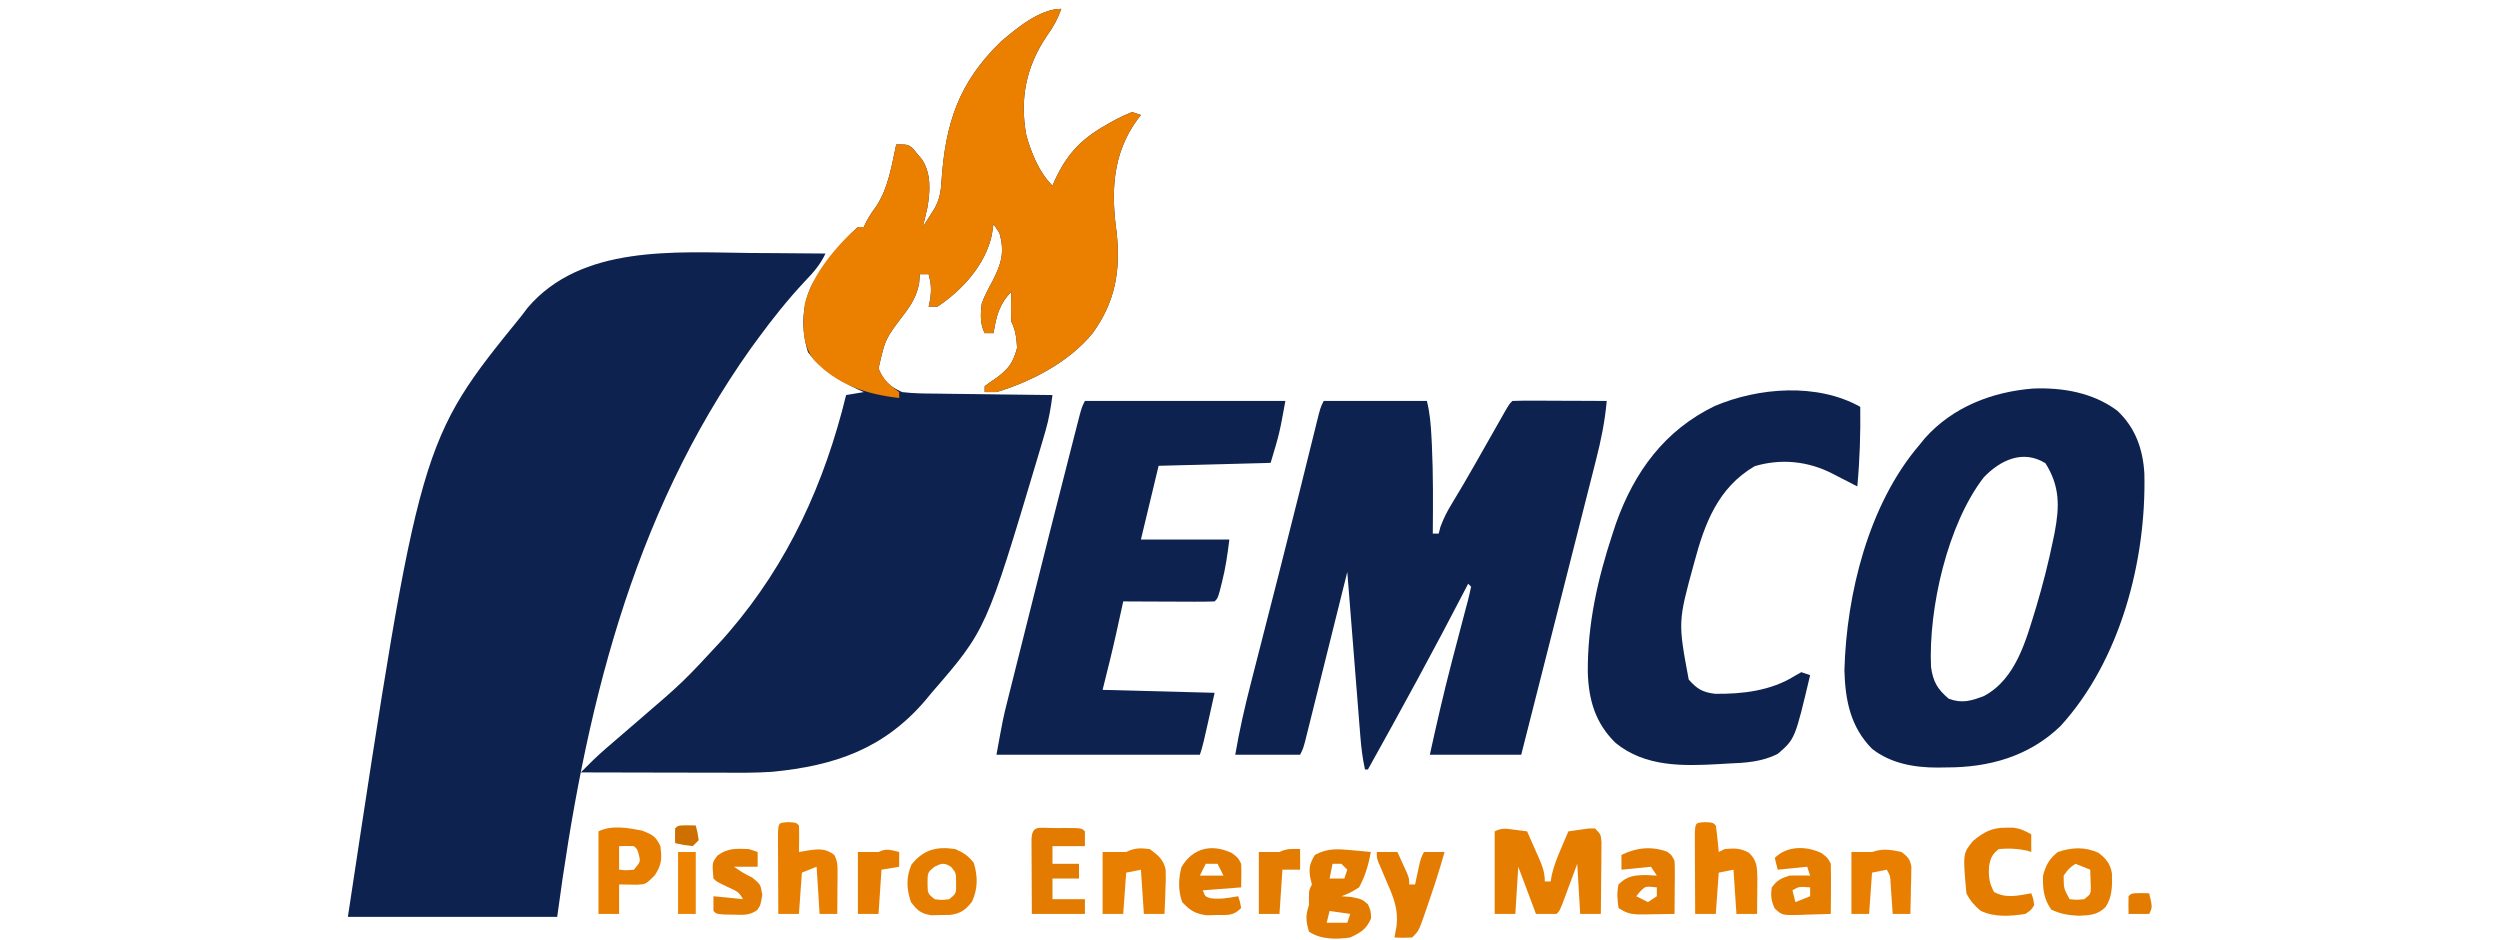
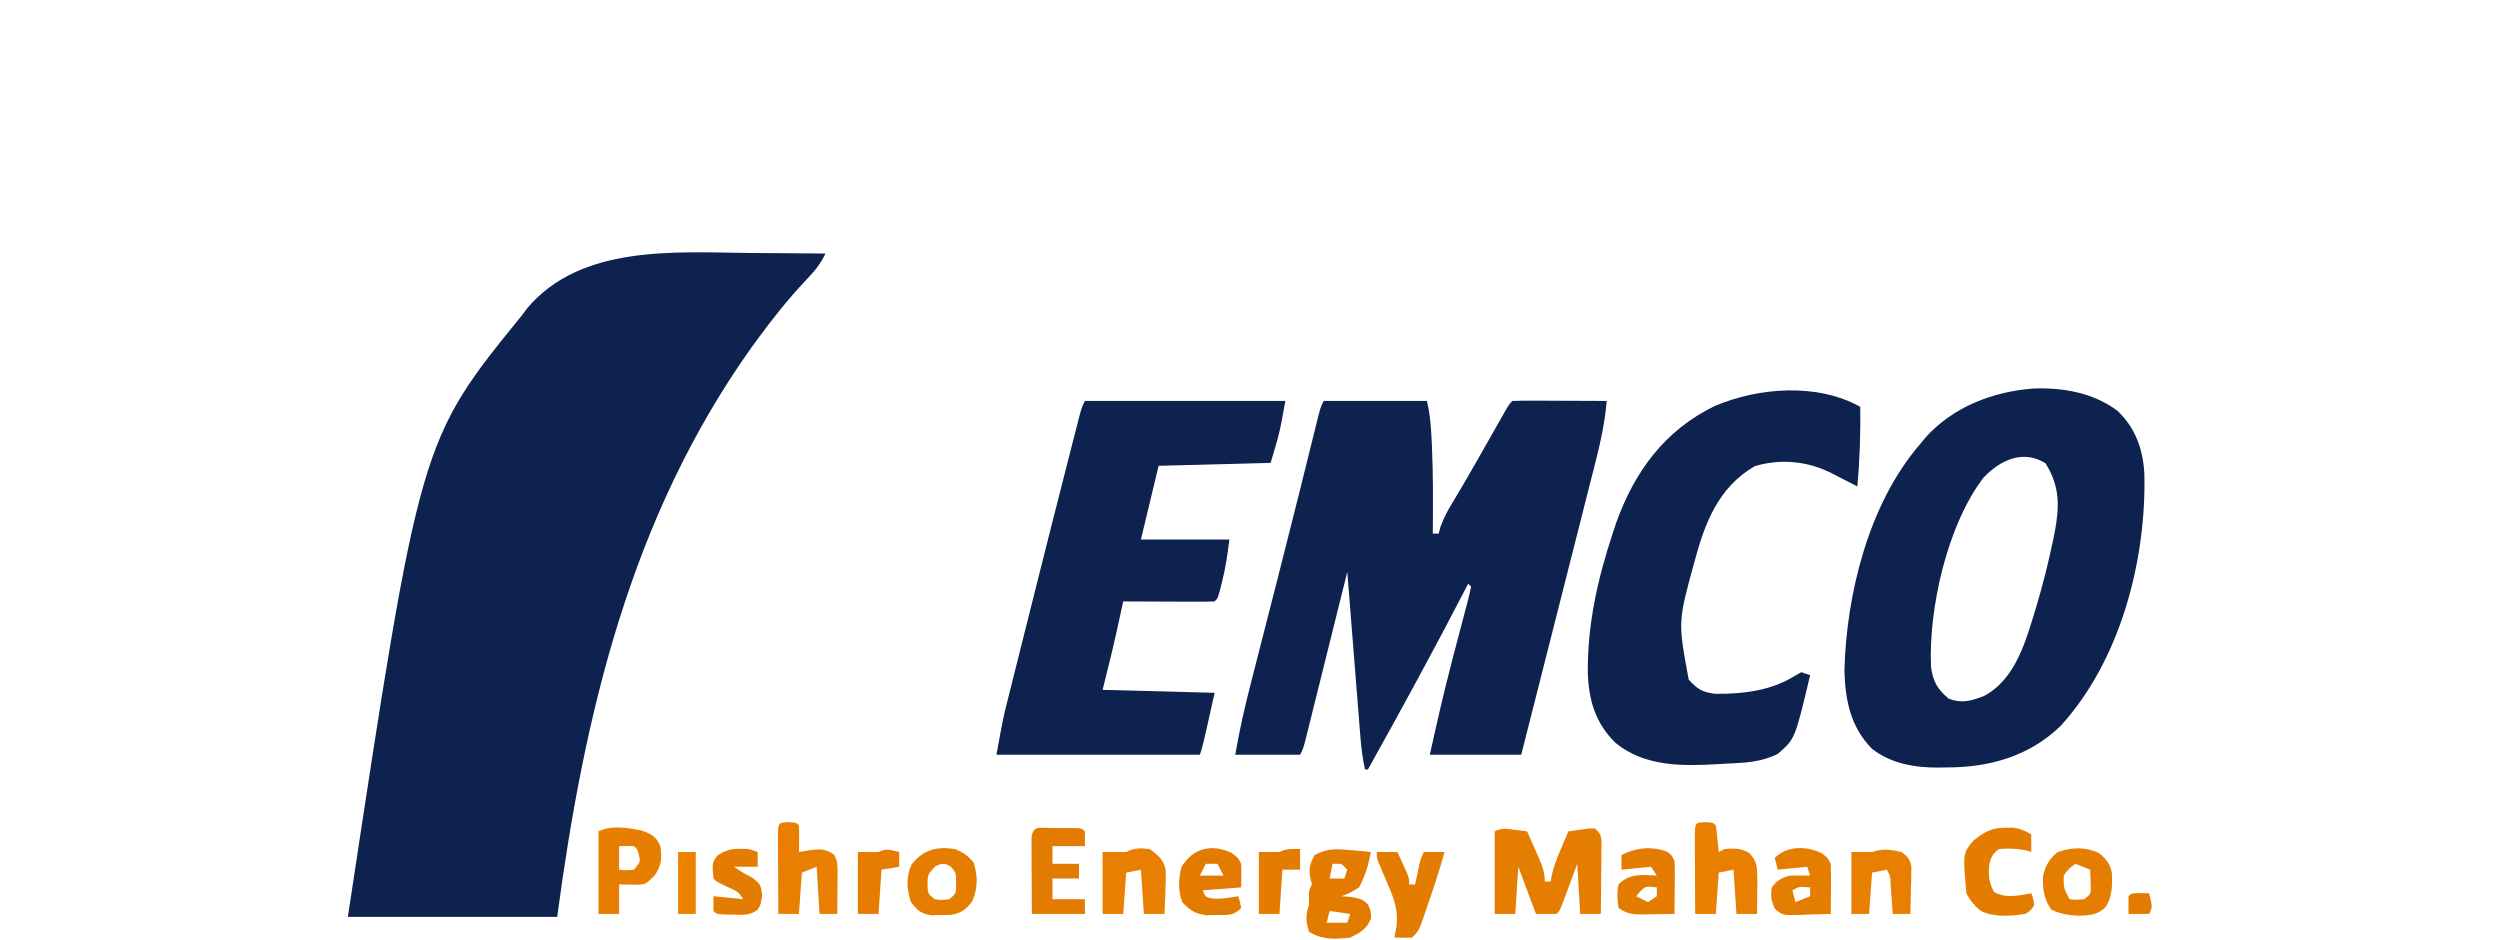
<svg xmlns="http://www.w3.org/2000/svg" version="1.1" width="848" height="319">
  <path d="M0 0 C2.501 0.015 5.003 0.029 7.504 0.041 C13.544 0.074 19.585 0.123 25.625 0.188 C23.839 4.011 21.55 6.563 18.625 9.625 C12.825 15.818 7.631 22.342 2.625 29.188 C1.898 30.18 1.171 31.173 0.422 32.195 C-40.5 89.751 -56.165 156.341 -65.375 225.188 C-88.805 225.188 -112.235 225.188 -136.375 225.188 C-111.928 63.734 -111.928 63.734 -77.375 21.188 C-76.743 20.348 -76.112 19.509 -75.461 18.645 C-57.236 -2.822 -25.473 -0.271 0 0 Z " fill="#0D224F" transform="translate(254.375,85.812)" />
-   <path d="M0 0 C-1.258 3.439 -2.713 6.179 -4.875 9.125 C-11.956 19.548 -14.159 30.561 -11.871 42.855 C-10.189 48.926 -7.505 55.495 -3 60 C-2.58 59.039 -2.58 59.039 -2.152 58.059 C2.32 48.409 7.534 43.533 16.75 38.5 C17.412 38.137 18.075 37.774 18.757 37.4 C20.463 36.515 22.23 35.748 24 35 C24.99 35.33 25.98 35.66 27 36 C26.403 36.766 26.403 36.766 25.793 37.547 C17.367 49.11 16.808 61.971 18.762 75.789 C20.159 88.753 18.343 99.28 10.668 109.949 C2.7 119.746 -10.025 126.385 -22 130 C-23.32 130 -24.64 130 -26 130 C-26 129.34 -26 128.68 -26 128 C-24.766 127.054 -23.487 126.167 -22.188 125.312 C-17.939 122.209 -16.343 120.102 -15 115 C-15.221 111.623 -15.486 109.028 -17 106 C-17.07 104.293 -17.084 102.583 -17.062 100.875 C-17.053 99.965 -17.044 99.055 -17.035 98.117 C-17.018 97.069 -17.018 97.069 -17 96 C-21.138 100.276 -22.059 104.32 -23 110 C-23.99 110 -24.98 110 -26 110 C-27.608 106.785 -27.415 103.492 -27 100 C-26.071 97.371 -24.779 95.002 -23.438 92.562 C-20.36 86.524 -19.121 82.633 -21 76 C-21.66 75.01 -22.32 74.02 -23 73 C-23.206 74.299 -23.413 75.599 -23.625 76.938 C-25.884 86.945 -33.611 95.407 -42 101 C-42.99 101 -43.98 101 -45 101 C-44.722 99.67 -44.722 99.67 -44.438 98.312 C-44.02 95.148 -44.192 93.052 -45 90 C-45.99 90 -46.98 90 -48 90 C-48.075 91.018 -48.15 92.037 -48.227 93.086 C-49.083 97.418 -50.771 100.181 -53.375 103.625 C-59.736 111.969 -59.736 111.969 -62 122 C-60.257 126.261 -58.16 128.139 -54 130 C-50.123 130.478 -46.259 130.489 -42.355 130.512 C-41.231 130.53 -40.106 130.548 -38.947 130.566 C-35.36 130.62 -31.774 130.654 -28.188 130.688 C-25.753 130.721 -23.319 130.755 -20.885 130.791 C-14.923 130.876 -8.962 130.944 -3 131 C-3.54 135.131 -4.185 139.089 -5.348 143.09 C-5.754 144.495 -5.754 144.495 -6.169 145.928 C-6.612 147.418 -6.612 147.418 -7.062 148.938 C-7.373 149.987 -7.683 151.036 -8.002 152.116 C-25.478 210.619 -25.478 210.619 -44 232 C-44.675 232.819 -45.351 233.637 -46.047 234.48 C-60.234 251.108 -76.96 256.734 -98.018 258.791 C-103.853 259.2 -109.693 259.121 -115.539 259.098 C-116.915 259.096 -118.291 259.094 -119.666 259.093 C-123.253 259.09 -126.84 259.08 -130.427 259.069 C-134.101 259.058 -137.775 259.054 -141.449 259.049 C-148.633 259.038 -155.816 259.021 -163 259 C-160.242 256.212 -157.486 253.471 -154.512 250.914 C-153.892 250.38 -153.273 249.845 -152.634 249.295 C-151.671 248.468 -151.671 248.468 -150.688 247.625 C-149.34 246.462 -147.992 245.3 -146.645 244.137 C-145.43 243.091 -144.215 242.045 -143 241 C-128.214 228.287 -128.214 228.287 -115 214 C-114.245 213.132 -113.489 212.265 -112.711 211.371 C-92.591 187.981 -80.275 160.825 -73 131 C-71.02 130.67 -69.04 130.34 -67 130 C-67.641 129.709 -68.281 129.417 -68.941 129.117 C-75.796 125.869 -81.325 122.538 -85.938 116.438 C-88.313 108.753 -88.135 100.45 -84.398 93.254 C-80.025 86.205 -75.246 79.502 -69 74 C-68.34 74 -67.68 74 -67 74 C-66.719 73.407 -66.438 72.814 -66.148 72.203 C-65.107 70.205 -63.953 68.561 -62.625 66.75 C-58.646 60.563 -57.541 53.092 -56 46 C-52 46 -52 46 -50.332 47.391 C-49.831 48.004 -49.329 48.618 -48.812 49.25 C-48.303 49.853 -47.794 50.457 -47.27 51.078 C-44.066 55.928 -44.463 61.987 -45.449 67.52 C-45.931 69.69 -46.442 71.848 -47 74 C-46.184 72.732 -45.372 71.46 -44.562 70.188 C-44.11 69.48 -43.658 68.772 -43.191 68.043 C-41.304 64.806 -40.849 62.023 -40.641 58.352 C-39.353 38.942 -34.827 24.976 -20.469 11.109 C-15.206 6.613 -7.293 0 0 0 Z M-49 75 C-48 77 -48 77 -48 77 Z " fill="#0D224F" transform="translate(360,3)" />
  <path d="M0 0 C11.55 0 23.1 0 35 0 C36.04 4.161 36.35 8.116 36.562 12.375 C36.605 13.193 36.647 14.01 36.691 14.853 C37.161 24.898 37.093 34.947 37 45 C37.66 45 38.32 45 39 45 C39.309 43.824 39.309 43.824 39.625 42.625 C40.762 39.629 41.903 37.377 43.566 34.684 C46.129 30.471 48.613 26.22 51.051 21.934 C51.572 21.018 51.572 21.018 52.104 20.083 C53.544 17.553 54.981 15.021 56.418 12.489 C57.482 10.616 58.547 8.743 59.613 6.871 C60.24 5.767 60.867 4.663 61.513 3.525 C63 1 63 1 64 0 C66.376 -0.088 68.722 -0.115 71.098 -0.098 C72.161 -0.096 72.161 -0.096 73.246 -0.093 C75.518 -0.088 77.79 -0.075 80.062 -0.062 C81.6 -0.057 83.137 -0.053 84.674 -0.049 C88.449 -0.038 92.225 -0.021 96 0 C95.392 6.953 94.05 13.457 92.316 20.211 C91.906 21.837 91.906 21.837 91.488 23.496 C90.59 27.052 89.684 30.606 88.777 34.16 C88.15 36.636 87.524 39.112 86.898 41.588 C85.422 47.421 83.941 53.254 82.457 59.086 C80.767 65.73 79.083 72.377 77.4 79.023 C73.941 92.684 70.473 106.342 67 120 C56.77 120 46.54 120 36 120 C38.298 109.547 40.676 99.139 43.371 88.781 C43.577 87.99 43.782 87.2 43.994 86.385 C45.033 82.394 46.082 78.406 47.14 74.421 C47.529 72.941 47.917 71.461 48.305 69.98 C48.491 69.29 48.677 68.599 48.869 67.887 C49.291 66.269 49.652 64.636 50 63 C49.67 62.67 49.34 62.34 49 62 C48.699 62.582 48.399 63.163 48.089 63.762 C37.417 84.375 26.31 104.732 15 125 C14.67 125 14.34 125 14 125 C13.174 121.246 12.732 117.571 12.427 113.741 C12.327 112.5 12.227 111.259 12.124 109.981 C12.019 108.637 11.914 107.293 11.809 105.949 C11.698 104.566 11.588 103.183 11.477 101.8 C11.186 98.172 10.9 94.544 10.614 90.916 C10.321 87.209 10.024 83.502 9.729 79.795 C9.149 72.53 8.573 65.265 8 58 C7.814 58.747 7.629 59.494 7.437 60.264 C5.689 67.299 3.938 74.332 2.185 81.365 C1.283 84.981 0.383 88.598 -0.516 92.214 C-1.383 95.703 -2.252 99.191 -3.122 102.679 C-3.455 104.012 -3.786 105.344 -4.116 106.677 C-4.579 108.54 -5.044 110.403 -5.51 112.265 C-5.774 113.327 -6.038 114.388 -6.31 115.482 C-7 118 -7 118 -8 120 C-15.26 120 -22.52 120 -30 120 C-28.603 111.78 -26.773 103.763 -24.691 95.691 C-24.197 93.753 -23.702 91.814 -23.207 89.875 C-22.685 87.833 -22.162 85.792 -21.637 83.751 C-20.006 77.398 -18.385 71.042 -16.763 64.687 C-16.219 62.555 -15.674 60.422 -15.129 58.29 C-12.904 49.577 -10.703 40.859 -8.531 32.133 C-8.273 31.095 -8.015 30.058 -7.749 28.989 C-6.558 24.202 -5.371 19.414 -4.188 14.625 C-3.772 12.952 -3.357 11.279 -2.941 9.605 C-2.757 8.853 -2.572 8.101 -2.382 7.326 C-1.113 2.226 -1.113 2.226 0 0 Z M51 57 C52 59 52 59 52 59 Z " fill="#0D224F" transform="translate(449,136)" />
  <path d="M0 0 C10.063 -0.391 20.26 1.388 28.469 7.473 C34.642 13.195 37.255 20.577 37.711 28.895 C38.397 58.375 29.549 92.263 9.289 114.453 C-1.447 124.836 -15.054 128.569 -29.598 128.52 C-30.535 128.536 -31.473 128.552 -32.439 128.568 C-40.32 128.574 -48.306 127.187 -54.66 122.207 C-61.969 114.804 -63.751 105.785 -64.035 95.645 C-63.351 69.648 -55.821 39.299 -38.66 19.207 C-38.019 18.421 -37.379 17.634 -36.719 16.824 C-27.259 6.234 -13.887 1.081 0 0 Z M-16.785 30.145 C-29.06 46.035 -35.544 74.536 -34.66 94.457 C-33.949 99.426 -32.501 101.964 -28.66 105.207 C-24.158 106.908 -20.998 105.937 -16.688 104.289 C-5.742 98.447 -2.398 85.204 1.027 74.082 C3.269 66.547 5.2 58.972 6.777 51.27 C6.941 50.472 7.105 49.675 7.274 48.853 C8.951 40.028 9.088 33.126 4.152 25.332 C-3.485 20.592 -11.16 24.27 -16.785 30.145 Z " fill="#0D224F" transform="translate(689.66,131.793)" />
-   <path d="M0 0 C-1.258 3.439 -2.713 6.179 -4.875 9.125 C-11.956 19.548 -14.159 30.561 -11.871 42.855 C-10.189 48.926 -7.505 55.495 -3 60 C-2.58 59.039 -2.58 59.039 -2.152 58.059 C2.32 48.409 7.534 43.533 16.75 38.5 C17.412 38.137 18.075 37.774 18.757 37.4 C20.463 36.515 22.23 35.748 24 35 C25.485 35.495 25.485 35.495 27 36 C26.602 36.51 26.203 37.021 25.793 37.547 C17.367 49.11 16.808 61.971 18.762 75.789 C20.159 88.753 18.343 99.28 10.668 109.949 C2.7 119.746 -10.025 126.385 -22 130 C-23.32 130 -24.64 130 -26 130 C-26 129.34 -26 128.68 -26 128 C-24.766 127.054 -23.487 126.167 -22.188 125.312 C-17.939 122.209 -16.343 120.102 -15 115 C-15.221 111.623 -15.486 109.028 -17 106 C-17.07 104.293 -17.084 102.583 -17.062 100.875 C-17.053 99.965 -17.044 99.055 -17.035 98.117 C-17.024 97.419 -17.012 96.72 -17 96 C-21.138 100.276 -22.059 104.32 -23 110 C-23.99 110 -24.98 110 -26 110 C-27.608 106.785 -27.415 103.492 -27 100 C-26.071 97.371 -24.779 95.002 -23.438 92.562 C-20.36 86.524 -19.121 82.633 -21 76 C-21.66 75.01 -22.32 74.02 -23 73 C-23.206 74.299 -23.413 75.599 -23.625 76.938 C-25.884 86.945 -33.611 95.407 -42 101 C-42.99 101 -43.98 101 -45 101 C-44.722 99.67 -44.722 99.67 -44.438 98.312 C-44.02 95.148 -44.192 93.052 -45 90 C-45.99 90 -46.98 90 -48 90 C-48.075 91.018 -48.15 92.037 -48.227 93.086 C-49.083 97.418 -50.771 100.181 -53.375 103.625 C-59.736 111.969 -59.736 111.969 -62 122 C-60.354 125.811 -58.302 127.609 -55 130 C-55 130.66 -55 131.32 -55 132 C-66.31 130.698 -76.063 127.511 -84 119 C-88.211 113.431 -87.7 106.671 -87 100 C-84.489 90.066 -76.554 80.654 -69 74 C-68.34 74 -67.68 74 -67 74 C-66.719 73.407 -66.438 72.814 -66.148 72.203 C-65.107 70.205 -63.953 68.561 -62.625 66.75 C-58.646 60.563 -57.541 53.092 -56 46 C-52 46 -52 46 -50.332 47.391 C-49.831 48.004 -49.329 48.618 -48.812 49.25 C-48.049 50.155 -48.049 50.155 -47.27 51.078 C-44.066 55.928 -44.463 61.987 -45.449 67.52 C-45.931 69.69 -46.442 71.848 -47 74 C-46.184 72.732 -45.372 71.46 -44.562 70.188 C-44.11 69.48 -43.658 68.772 -43.191 68.043 C-41.304 64.806 -40.849 62.023 -40.641 58.352 C-39.353 38.942 -34.827 24.976 -20.469 11.109 C-15.206 6.613 -7.293 0 0 0 Z M-49 75 C-48 77 -48 77 -48 77 Z " fill="#EB8000" transform="translate(360,3)" />
  <path d="M0 0 C22.44 0 44.88 0 68 0 C66 11 66 11 63 21 C50.46 21.33 37.92 21.66 25 22 C23.02 30.25 21.04 38.5 19 47 C28.9 47 38.8 47 49 47 C48.364 52.09 47.745 56.551 46.5 61.438 C46.242 62.467 45.984 63.497 45.719 64.559 C45 67 45 67 44 68 C41.708 68.088 39.414 68.107 37.121 68.098 C36.091 68.096 36.091 68.096 35.04 68.093 C32.839 68.088 30.638 68.075 28.438 68.062 C26.949 68.057 25.46 68.053 23.971 68.049 C20.314 68.038 16.657 68.021 13 68 C12.619 69.74 12.619 69.74 12.23 71.516 C11.883 73.094 11.535 74.672 11.188 76.25 C11.022 77.008 10.856 77.766 10.686 78.547 C9.245 85.07 7.622 91.511 6 98 C18.54 98.33 31.08 98.66 44 99 C40 117 40 117 39 120 C16.23 120 -6.54 120 -30 120 C-27.75 107.624 -27.75 107.624 -26.263 101.697 C-26.102 101.05 -25.941 100.402 -25.774 99.735 C-25.247 97.624 -24.716 95.515 -24.184 93.406 C-23.804 91.892 -23.425 90.377 -23.046 88.862 C-22.251 85.685 -21.453 82.508 -20.653 79.331 C-19.657 75.376 -18.666 71.42 -17.675 67.464 C-13.681 51.509 -9.652 35.562 -5.573 19.629 C-5.175 18.074 -4.778 16.518 -4.382 14.962 C-3.835 12.819 -3.285 10.676 -2.735 8.533 C-2.423 7.316 -2.111 6.099 -1.79 4.845 C-1 2 -1 2 0 0 Z " fill="#0D224F" transform="translate(368,136)" />
  <path d="M0 0 C0.122 9.06 -0.161 17.977 -1 27 C-1.953 26.506 -2.905 26.013 -3.887 25.504 C-5.153 24.856 -6.42 24.209 -7.688 23.562 C-8.313 23.237 -8.939 22.912 -9.584 22.576 C-17.822 18.392 -26.889 17.492 -35.812 20.125 C-48.28 27.459 -52.763 39.477 -56.354 52.956 C-61.839 72.943 -61.839 72.943 -58.188 92.5 C-55.386 95.702 -53.492 96.817 -49.258 97.336 C-39.972 97.452 -30.312 96.32 -22.281 91.301 C-21.528 90.872 -20.776 90.442 -20 90 C-18.515 90.495 -18.515 90.495 -17 91 C-22.127 112.65 -22.127 112.65 -27.937 117.675 C-33.292 120.452 -39.065 120.779 -45 121 C-45.943 121.058 -46.887 121.116 -47.858 121.175 C-60.162 121.87 -72.934 122.193 -83 114 C-89.876 107.288 -92.149 99.403 -92.424 89.949 C-92.511 73.615 -89.092 58.443 -84 43 C-83.62 41.845 -83.239 40.69 -82.848 39.5 C-76.585 21.957 -66.322 7.954 -49.426 -0.25 C-34.53 -6.61 -14.553 -8.164 0 0 Z " fill="#0D224E" transform="translate(631,138)" />
  <path d="M0 0 C1.226 0.153 1.226 0.153 2.477 0.309 C3.416 0.434 3.416 0.434 4.375 0.562 C5.382 2.831 6.381 5.102 7.375 7.375 C7.661 8.018 7.947 8.66 8.242 9.322 C9.512 12.24 10.375 14.345 10.375 17.562 C11.035 17.562 11.695 17.562 12.375 17.562 C12.543 16.52 12.543 16.52 12.715 15.457 C13.459 12.192 14.619 9.326 15.938 6.25 C16.393 5.181 16.848 4.113 17.316 3.012 C17.666 2.203 18.015 1.395 18.375 0.562 C19.831 0.341 21.29 0.136 22.75 -0.062 C23.968 -0.237 23.968 -0.237 25.211 -0.414 C25.925 -0.422 26.639 -0.43 27.375 -0.438 C29.375 1.562 29.375 1.562 29.602 4.268 C29.592 5.389 29.581 6.509 29.57 7.664 C29.564 8.876 29.557 10.088 29.551 11.336 C29.534 12.607 29.517 13.878 29.5 15.188 C29.491 16.466 29.482 17.745 29.473 19.062 C29.449 22.229 29.416 25.396 29.375 28.562 C27.065 28.562 24.755 28.562 22.375 28.562 C22.045 22.953 21.715 17.343 21.375 11.562 C19.442 16.782 19.442 16.782 17.516 22.004 C15.486 27.451 15.486 27.451 14.375 28.562 C12.065 28.562 9.755 28.562 7.375 28.562 C5.395 23.282 3.415 18.003 1.375 12.562 C1.045 17.843 0.715 23.122 0.375 28.562 C-1.935 28.562 -4.245 28.562 -6.625 28.562 C-6.625 19.323 -6.625 10.082 -6.625 0.562 C-4.104 -0.698 -2.771 -0.356 0 0 Z " fill="#E57D00" transform="translate(513.625,281.438)" />
  <path d="M0 0 C1.254 0.111 2.509 0.222 3.801 0.336 C4.753 0.431 5.706 0.527 6.688 0.625 C5.87 4.992 4.807 8.679 2.688 12.625 C-0.5 14.562 -0.5 14.562 -3.312 15.625 C-2.219 15.707 -1.126 15.79 0 15.875 C3.688 16.625 3.688 16.625 5.688 18.375 C6.688 20.625 6.688 20.625 6.75 23.125 C5.161 26.863 3.323 27.872 -0.312 29.625 C-5.009 30.294 -10.302 30.382 -14.312 27.625 C-15.383 24.031 -15.504 22.198 -14.312 18.625 C-14.312 17.779 -14.312 16.934 -14.312 16.062 C-14.312 13.625 -14.312 13.625 -13.312 11.625 C-13.498 10.862 -13.684 10.099 -13.875 9.312 C-14.415 5.993 -14.026 4.506 -12.312 1.625 C-8.105 -0.684 -4.701 -0.439 0 0 Z M-6.312 4.625 C-6.643 6.275 -6.973 7.925 -7.312 9.625 C-5.662 9.625 -4.013 9.625 -2.312 9.625 C-1.982 8.635 -1.653 7.645 -1.312 6.625 C-1.972 5.965 -2.632 5.305 -3.312 4.625 C-4.303 4.625 -5.293 4.625 -6.312 4.625 Z M-7.312 20.625 C-7.643 21.945 -7.973 23.265 -8.312 24.625 C-6.003 24.625 -3.692 24.625 -1.312 24.625 C-0.983 23.635 -0.652 22.645 -0.312 21.625 C-2.623 21.295 -4.933 20.965 -7.312 20.625 Z " fill="#E27B00" transform="translate(458.312,288.375)" />
  <path d="M0 0 C2.5 0.125 2.5 0.125 3.5 1.125 C3.732 2.64 3.912 4.163 4.062 5.688 C4.146 6.514 4.23 7.34 4.316 8.191 C4.377 8.829 4.438 9.468 4.5 10.125 C5.16 9.795 5.82 9.465 6.5 9.125 C9.849 8.834 11.858 8.76 14.812 10.438 C17.496 13.121 17.501 15.165 17.598 18.918 C17.591 20.383 17.579 21.848 17.562 23.312 C17.558 24.062 17.553 24.812 17.549 25.584 C17.537 27.431 17.519 29.278 17.5 31.125 C15.19 31.125 12.88 31.125 10.5 31.125 C10.17 26.175 9.84 21.225 9.5 16.125 C7.85 16.455 6.2 16.785 4.5 17.125 C4.17 21.745 3.84 26.365 3.5 31.125 C1.19 31.125 -1.12 31.125 -3.5 31.125 C-3.525 26.871 -3.543 22.617 -3.555 18.363 C-3.56 16.914 -3.567 15.466 -3.575 14.018 C-3.588 11.94 -3.593 9.863 -3.598 7.785 C-3.603 6.534 -3.608 5.282 -3.614 3.992 C-3.462 0.173 -3.462 0.173 0 0 Z " fill="#E97F00" transform="translate(578.5,278.875)" />
  <path d="M0 0 C2.5 0.125 2.5 0.125 3.5 1.125 C3.572 2.644 3.584 4.167 3.562 5.688 C3.553 6.514 3.544 7.34 3.535 8.191 C3.518 9.149 3.518 9.149 3.5 10.125 C4.737 9.919 5.975 9.713 7.25 9.5 C10.607 9.078 12.695 8.993 15.5 11.125 C16.648 13.422 16.616 14.708 16.598 17.258 C16.594 18.063 16.591 18.869 16.588 19.699 C16.58 20.541 16.571 21.383 16.562 22.25 C16.558 23.099 16.553 23.949 16.549 24.824 C16.537 26.925 16.519 29.025 16.5 31.125 C14.52 31.125 12.54 31.125 10.5 31.125 C10.17 25.845 9.84 20.565 9.5 15.125 C7.85 15.785 6.2 16.445 4.5 17.125 C4.17 21.745 3.84 26.365 3.5 31.125 C1.19 31.125 -1.12 31.125 -3.5 31.125 C-3.525 26.871 -3.543 22.617 -3.555 18.363 C-3.56 16.914 -3.567 15.466 -3.575 14.018 C-3.588 11.94 -3.593 9.863 -3.598 7.785 C-3.603 6.534 -3.608 5.282 -3.614 3.992 C-3.462 0.173 -3.462 0.173 0 0 Z " fill="#E97F00" transform="translate(267.5,278.875)" />
  <path d="M0 0 C3.395 1.358 4.607 1.946 6.125 5.25 C6.665 9.496 6.609 11.508 4.25 15.125 C1.178 18.197 1.178 18.197 -1.82 18.348 C-3.839 18.315 -5.857 18.283 -7.875 18.25 C-7.875 21.55 -7.875 24.85 -7.875 28.25 C-10.185 28.25 -12.495 28.25 -14.875 28.25 C-14.875 19.01 -14.875 9.77 -14.875 0.25 C-10.403 -1.986 -4.735 -0.917 0 0 Z M-7.875 5.25 C-7.875 7.89 -7.875 10.53 -7.875 13.25 C-5.459 13.5 -5.459 13.5 -2.875 13.25 C-0.589 10.547 -0.589 10.547 -1.188 8.125 C-1.721 6.264 -1.721 6.264 -2.875 5.25 C-4.541 5.209 -6.209 5.207 -7.875 5.25 Z " fill="#E77E00" transform="translate(217.875,281.75)" />
  <path d="M0 0 C1.125 0.006 1.125 0.006 2.273 0.012 C3.024 0.008 3.774 0.004 4.547 0 C10.147 0.01 10.147 0.01 11.273 1.137 C11.273 2.787 11.273 4.437 11.273 6.137 C7.643 6.137 4.013 6.137 0.273 6.137 C0.273 8.117 0.273 10.097 0.273 12.137 C3.243 12.137 6.213 12.137 9.273 12.137 C9.273 13.787 9.273 15.437 9.273 17.137 C6.303 17.137 3.333 17.137 0.273 17.137 C0.273 19.447 0.273 21.757 0.273 24.137 C3.903 24.137 7.533 24.137 11.273 24.137 C11.273 25.787 11.273 27.437 11.273 29.137 C5.333 29.137 -0.607 29.137 -6.727 29.137 C-6.749 25.167 -6.769 21.198 -6.781 17.229 C-6.787 15.878 -6.793 14.526 -6.802 13.175 C-6.814 11.237 -6.819 9.298 -6.824 7.359 C-6.829 6.192 -6.835 5.024 -6.84 3.821 C-6.634 -1.05 -4.315 0.008 0 0 Z " fill="#E27B00" transform="translate(356.727,280.863)" />
  <path d="M0 0 C0.753 -0.005 1.506 -0.01 2.281 -0.016 C4.73 0.277 6.373 1.032 8.5 2.25 C8.5 4.23 8.5 6.21 8.5 8.25 C7.984 8.085 7.469 7.92 6.938 7.75 C3.66 7.078 0.836 6.947 -2.5 7.25 C-4.785 9.019 -5.349 10.329 -5.812 13.156 C-6.018 16.602 -5.773 18.742 -4.125 21.812 C0.022 24.084 3.97 23.045 8.5 22.25 C9.188 24.062 9.188 24.062 9.5 26.25 C8.457 27.969 8.457 27.969 6.5 29.25 C1.542 30.044 -4.054 30.448 -8.652 28.195 C-10.757 26.456 -12.277 24.695 -13.5 22.25 C-14.712 8.748 -14.712 8.748 -11.25 4.5 C-7.493 1.426 -4.89 -0.033 0 0 Z " fill="#E47C00" transform="translate(680.5,280.75)" />
  <path d="M0 0 C2.556 2.03 3.961 3.686 4.496 6.957 C4.604 11.09 4.664 14.746 2.375 18.312 C-0.363 21.082 -3.085 21.163 -6.875 21.312 C-10.486 21.104 -12.743 20.747 -16.062 19.25 C-18.68 15.55 -19.027 12.164 -18.875 7.688 C-17.96 4.18 -16.712 1.957 -13.875 -0.312 C-8.998 -1.938 -4.648 -2.122 0 0 Z M-7.875 3.688 C-10.083 5.226 -10.083 5.226 -11.875 7.688 C-11.872 12.038 -11.872 12.038 -9.875 15.688 C-7.417 15.938 -7.417 15.938 -4.875 15.688 C-2.692 13.926 -2.692 13.926 -2.68 11.742 C-2.703 11.023 -2.726 10.304 -2.75 9.562 C-2.791 8.284 -2.833 7.005 -2.875 5.688 C-5.35 4.697 -5.35 4.697 -7.875 3.688 Z " fill="#E57D00" transform="translate(711.875,289.312)" />
-   <path d="M0 0 C2.841 1.235 4.421 2.256 6.312 4.688 C7.715 9.404 7.704 13.459 5.688 17.875 C3.452 20.69 1.819 21.901 -1.777 22.336 C-2.82 22.349 -3.863 22.362 -4.938 22.375 C-5.978 22.403 -7.018 22.432 -8.09 22.461 C-11.684 21.892 -12.793 20.836 -15 18 C-16.502 13.494 -16.716 9.658 -14.812 5.25 C-10.703 0.148 -6.291 -0.942 0 0 Z M-7.125 6.062 C-9.368 7.982 -9.368 7.982 -9.375 11.562 C-9.356 15.061 -9.356 15.061 -7 17 C-4.5 17.333 -4.5 17.333 -2 17 C0.364 15.063 0.364 15.063 0.312 11.562 C0.31 8.092 0.31 8.092 -1.375 6.062 C-3.754 4.507 -4.606 4.803 -7.125 6.062 Z " fill="#E57D00" transform="translate(324,288)" />
+   <path d="M0 0 C2.841 1.235 4.421 2.256 6.312 4.688 C7.715 9.404 7.704 13.459 5.688 17.875 C3.452 20.69 1.819 21.901 -1.777 22.336 C-2.82 22.349 -3.863 22.362 -4.938 22.375 C-5.978 22.403 -7.018 22.432 -8.09 22.461 C-11.684 21.892 -12.793 20.836 -15 18 C-16.502 13.494 -16.716 9.658 -14.812 5.25 C-10.703 0.148 -6.291 -0.942 0 0 Z C-9.368 7.982 -9.368 7.982 -9.375 11.562 C-9.356 15.061 -9.356 15.061 -7 17 C-4.5 17.333 -4.5 17.333 -2 17 C0.364 15.063 0.364 15.063 0.312 11.562 C0.31 8.092 0.31 8.092 -1.375 6.062 C-3.754 4.507 -4.606 4.803 -7.125 6.062 Z " fill="#E57D00" transform="translate(324,288)" />
  <path d="M0 0 C2.726 2.007 4.715 3.57 5.4 7.005 C5.492 9.294 5.437 11.526 5.312 13.812 C5.29 14.601 5.267 15.389 5.244 16.201 C5.186 18.135 5.096 20.068 5 22 C2.69 22 0.38 22 -2 22 C-2.33 17.05 -2.66 12.1 -3 7 C-4.65 7.33 -6.3 7.66 -8 8 C-8.33 12.62 -8.66 17.24 -9 22 C-11.31 22 -13.62 22 -16 22 C-16 15.07 -16 8.14 -16 1 C-13.36 1 -10.72 1 -8 1 C-5.111 -0.444 -3.204 -0.377 0 0 Z " fill="#E97F00" transform="translate(390,288)" />
  <path d="M0 0 C2.125 1.625 2.125 1.625 3.125 3.625 C3.197 6.509 3.218 9.367 3.188 12.25 C3.183 13.052 3.178 13.854 3.174 14.68 C3.162 16.661 3.144 18.643 3.125 20.625 C0.353 20.733 -2.415 20.812 -5.188 20.875 C-5.973 20.909 -6.759 20.942 -7.568 20.977 C-13.385 21.076 -13.385 21.076 -15.895 18.77 C-17.102 16.128 -17.317 14.498 -16.875 11.625 C-14.996 9.12 -13.914 8.638 -10.875 7.625 C-8.542 7.585 -6.208 7.581 -3.875 7.625 C-4.205 6.635 -4.535 5.645 -4.875 4.625 C-8.175 4.955 -11.475 5.285 -14.875 5.625 C-15.205 4.305 -15.535 2.985 -15.875 1.625 C-11.696 -2.554 -5.167 -2.471 0 0 Z M-9.875 12.625 C-9.545 13.945 -9.215 15.265 -8.875 16.625 C-7.225 15.965 -5.575 15.305 -3.875 14.625 C-3.875 13.635 -3.875 12.645 -3.875 11.625 C-7.651 11.327 -7.651 11.327 -9.875 12.625 Z " fill="#E57D00" transform="translate(617.875,289.375)" />
  <path d="M0 0 C2.31 0 4.62 0 7 0 C7.671 1.456 8.337 2.915 9 4.375 C9.557 5.593 9.557 5.593 10.125 6.836 C11 9 11 9 11 11 C11.66 11 12.32 11 13 11 C13.133 10.374 13.266 9.747 13.402 9.102 C13.579 8.284 13.756 7.467 13.938 6.625 C14.112 5.813 14.286 5.001 14.465 4.164 C15 2 15 2 16 0 C18.31 0 20.62 0 23 0 C21.205 6.41 19.12 12.713 16.938 19 C16.68 19.754 16.423 20.508 16.158 21.285 C14.235 26.765 14.235 26.765 12 29 C8.875 29.125 8.875 29.125 6 29 C6.236 27.71 6.472 26.419 6.715 25.09 C7.331 19.539 5.782 15.581 3.562 10.562 C2.895 8.981 2.229 7.399 1.566 5.816 C1.267 5.13 0.967 4.444 0.658 3.737 C0 2 0 2 0 0 Z " fill="#E37C00" transform="translate(467,289)" />
  <path d="M0 0 C2.125 1.625 2.125 1.625 3.125 3.625 C3.259 6.297 3.168 8.948 3.125 11.625 C-3.31 12.12 -3.31 12.12 -9.875 12.625 C-9.087 14.743 -9.087 14.743 -7.25 15.312 C-4.001 15.74 -1.087 15.181 2.125 14.625 C2.75 16.5 2.75 16.5 3.125 18.625 C0.372 21.378 -1.347 20.957 -5.188 21 C-6.318 21.028 -7.449 21.057 -8.613 21.086 C-12.549 20.53 -14.154 19.49 -16.875 16.625 C-18.278 12.684 -18.172 8.764 -17.125 4.75 C-13.311 -1.733 -6.872 -3.287 0 0 Z M-8.875 3.625 C-9.535 4.945 -10.195 6.265 -10.875 7.625 C-8.235 7.625 -5.595 7.625 -2.875 7.625 C-3.535 6.305 -4.195 4.985 -4.875 3.625 C-6.195 3.625 -7.515 3.625 -8.875 3.625 Z " fill="#E27B00" transform="translate(417.875,289.375)" />
  <path d="M0 0 C1.562 1.125 1.562 1.125 2.562 3.125 C2.646 4.5 2.67 5.88 2.66 7.258 C2.657 8.063 2.654 8.869 2.65 9.699 C2.642 10.541 2.634 11.383 2.625 12.25 C2.62 13.099 2.616 13.949 2.611 14.824 C2.6 16.925 2.582 19.025 2.562 21.125 C-0.042 21.179 -2.645 21.219 -5.25 21.25 C-5.988 21.267 -6.726 21.284 -7.486 21.301 C-11.35 21.336 -13.147 21.319 -16.438 19.125 C-16.829 16.043 -17.064 14.072 -16.438 11.125 C-13.556 8.243 -11.038 7.972 -7.125 7.938 C-5.3 8.03 -5.3 8.03 -3.438 8.125 C-4.098 7.135 -4.758 6.145 -5.438 5.125 C-8.738 5.455 -12.037 5.785 -15.438 6.125 C-15.438 4.475 -15.438 2.825 -15.438 1.125 C-10.449 -1.369 -5.326 -1.912 0 0 Z M-9.188 13.625 C-9.6 14.12 -10.012 14.615 -10.438 15.125 C-8.457 16.115 -8.457 16.115 -6.438 17.125 C-5.447 16.465 -4.457 15.805 -3.438 15.125 C-3.438 14.135 -3.438 13.145 -3.438 12.125 C-7.315 11.691 -7.315 11.691 -9.188 13.625 Z " fill="#E37C00" transform="translate(565.438,288.875)" />
  <path d="M0 0 C2.077 1.567 2.898 2.405 3.341 4.993 C3.325 5.731 3.309 6.47 3.293 7.23 C3.283 8.033 3.274 8.835 3.264 9.662 C3.239 10.495 3.213 11.329 3.188 12.188 C3.167 13.455 3.167 13.455 3.146 14.748 C3.111 16.832 3.057 18.916 3 21 C1.02 21 -0.96 21 -3 21 C-3.061 20.085 -3.121 19.17 -3.184 18.227 C-3.309 16.444 -3.309 16.444 -3.438 14.625 C-3.519 13.442 -3.6 12.258 -3.684 11.039 C-3.811 8.085 -3.811 8.085 -5 6 C-6.65 6.33 -8.3 6.66 -10 7 C-10.33 11.62 -10.66 16.24 -11 21 C-12.98 21 -14.96 21 -17 21 C-17 14.07 -17 7.14 -17 0 C-14.69 0 -12.38 0 -10 0 C-6.229 -1.257 -3.861 -0.827 0 0 Z " fill="#E97F00" transform="translate(645,289)" />
  <path d="M0 0 C0.99 0.33 1.98 0.66 3 1 C3 2.65 3 4.3 3 6 C0.36 6 -2.28 6 -5 6 C-2.031 8.052 -2.031 8.052 1.188 9.688 C4 12 4 12 4.562 15.562 C4 19 4 19 2.848 20.699 C0.176 22.58 -1.897 22.328 -5.125 22.25 C-6.2 22.235 -7.275 22.219 -8.383 22.203 C-11 22 -11 22 -12 21 C-12 19.35 -12 17.7 -12 16 C-8.7 16.33 -5.4 16.66 -2 17 C-3.279 14.441 -4.443 14.139 -7 12.938 C-10.915 11.085 -10.915 11.085 -12 10 C-12.468 4.617 -12.468 4.617 -10.625 2.188 C-7.09 -0.396 -4.323 -0.152 0 0 Z " fill="#E37C00" transform="translate(254,288)" />
  <path d="M0 0 C0 2.31 0 4.62 0 7 C-1.98 7 -3.96 7 -6 7 C-6.33 11.95 -6.66 16.9 -7 22 C-9.31 22 -11.62 22 -14 22 C-14 15.07 -14 8.14 -14 1 C-11.69 1 -9.38 1 -7 1 C-4.537 -0.231 -2.72 -0.072 0 0 Z " fill="#E37C00" transform="translate(441,288)" />
  <path d="M0 0 C0 1.65 0 3.3 0 5 C-1.98 5.33 -3.96 5.66 -6 6 C-6.33 10.95 -6.66 15.9 -7 21 C-9.31 21 -11.62 21 -14 21 C-14 14.07 -14 7.14 -14 0 C-11.69 0 -9.38 0 -7 0 C-4.333 -1.333 -2.833 -0.671 0 0 Z " fill="#E67D00" transform="translate(305,289)" />
  <path d="M0 0 C1.98 0 3.96 0 6 0 C6 6.93 6 13.86 6 21 C4.02 21 2.04 21 0 21 C0 14.07 0 7.14 0 0 Z " fill="#ED8100" transform="translate(230,289)" />
  <path d="M0 0 C1.454 0.031 1.454 0.031 2.938 0.062 C4.062 4.812 4.062 4.812 2.938 7.062 C0.627 7.062 -1.683 7.062 -4.062 7.062 C-4.105 5.063 -4.103 3.062 -4.062 1.062 C-3.062 0.062 -3.062 0.062 0 0 Z " fill="#E27B00" transform="translate(726.062,302.938)" />
-   <path d="M0 0 C1.454 0.031 1.454 0.031 2.938 0.062 C3.562 2.438 3.562 2.438 3.938 5.062 C3.277 5.723 2.618 6.383 1.938 7.062 C-1.188 6.688 -1.188 6.688 -4.062 6.062 C-4.105 4.396 -4.103 2.729 -4.062 1.062 C-3.062 0.062 -3.062 0.062 0 0 Z " fill="#CE7000" transform="translate(233.062,279.938)" />
</svg>